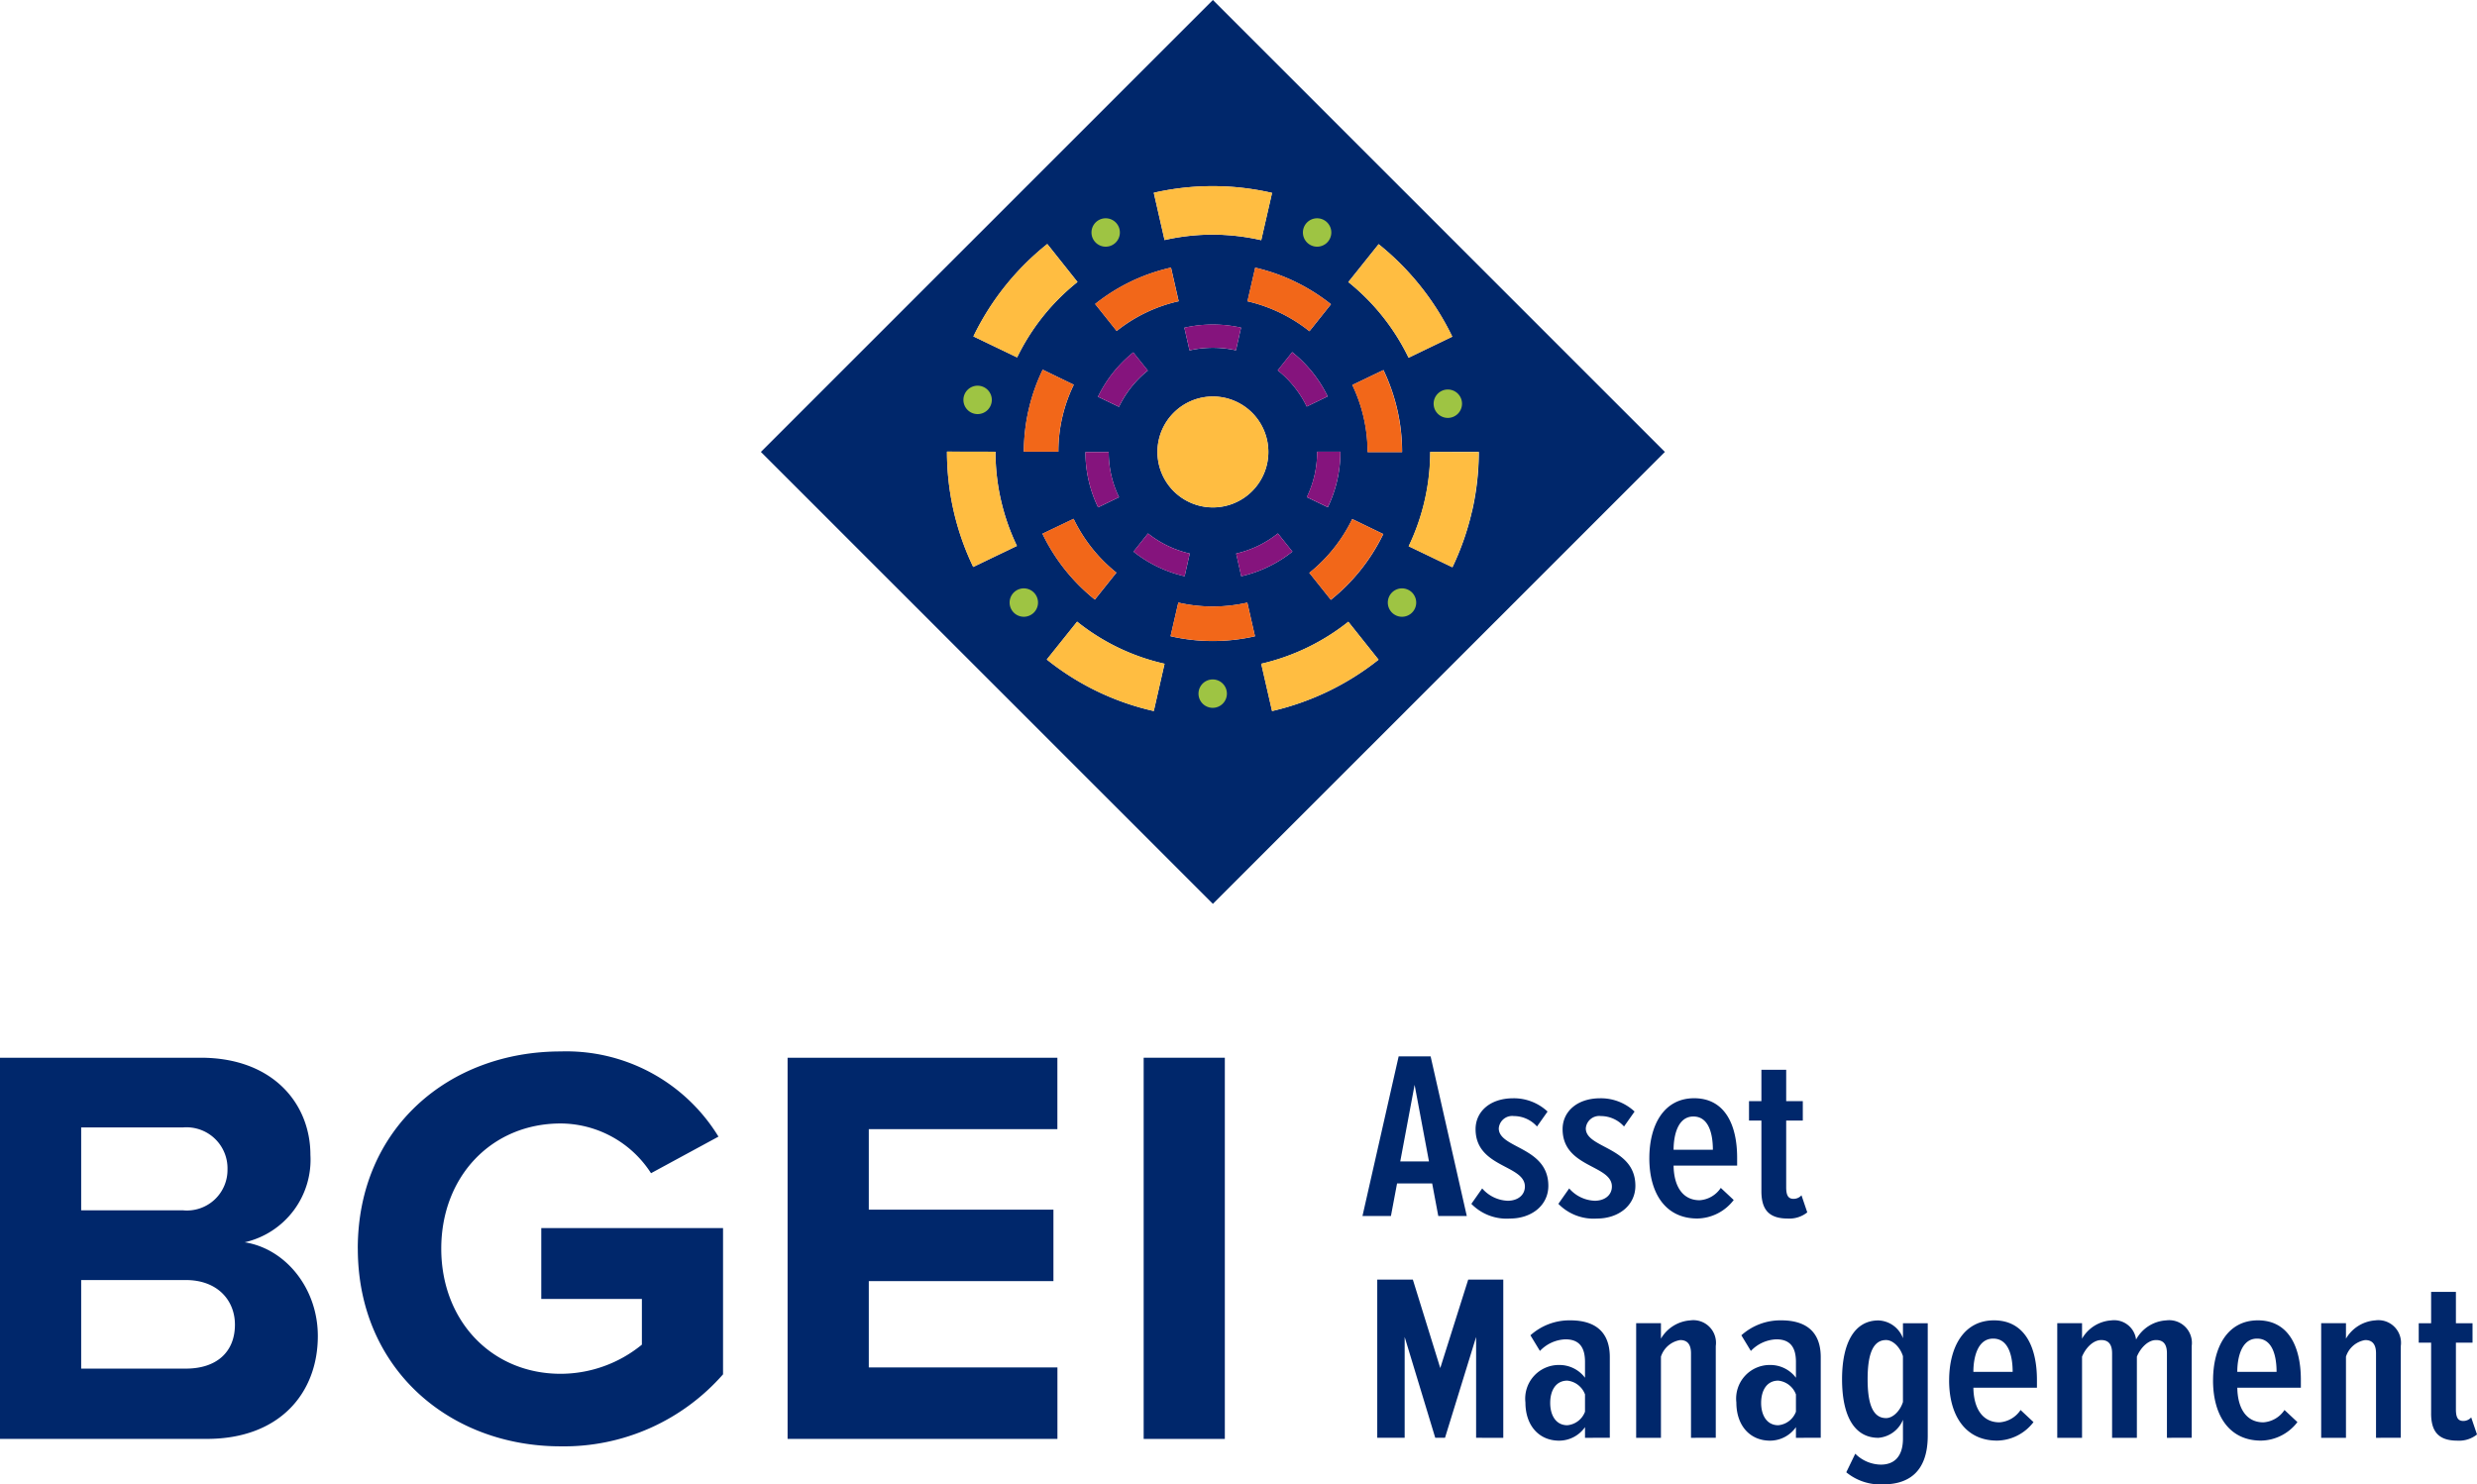
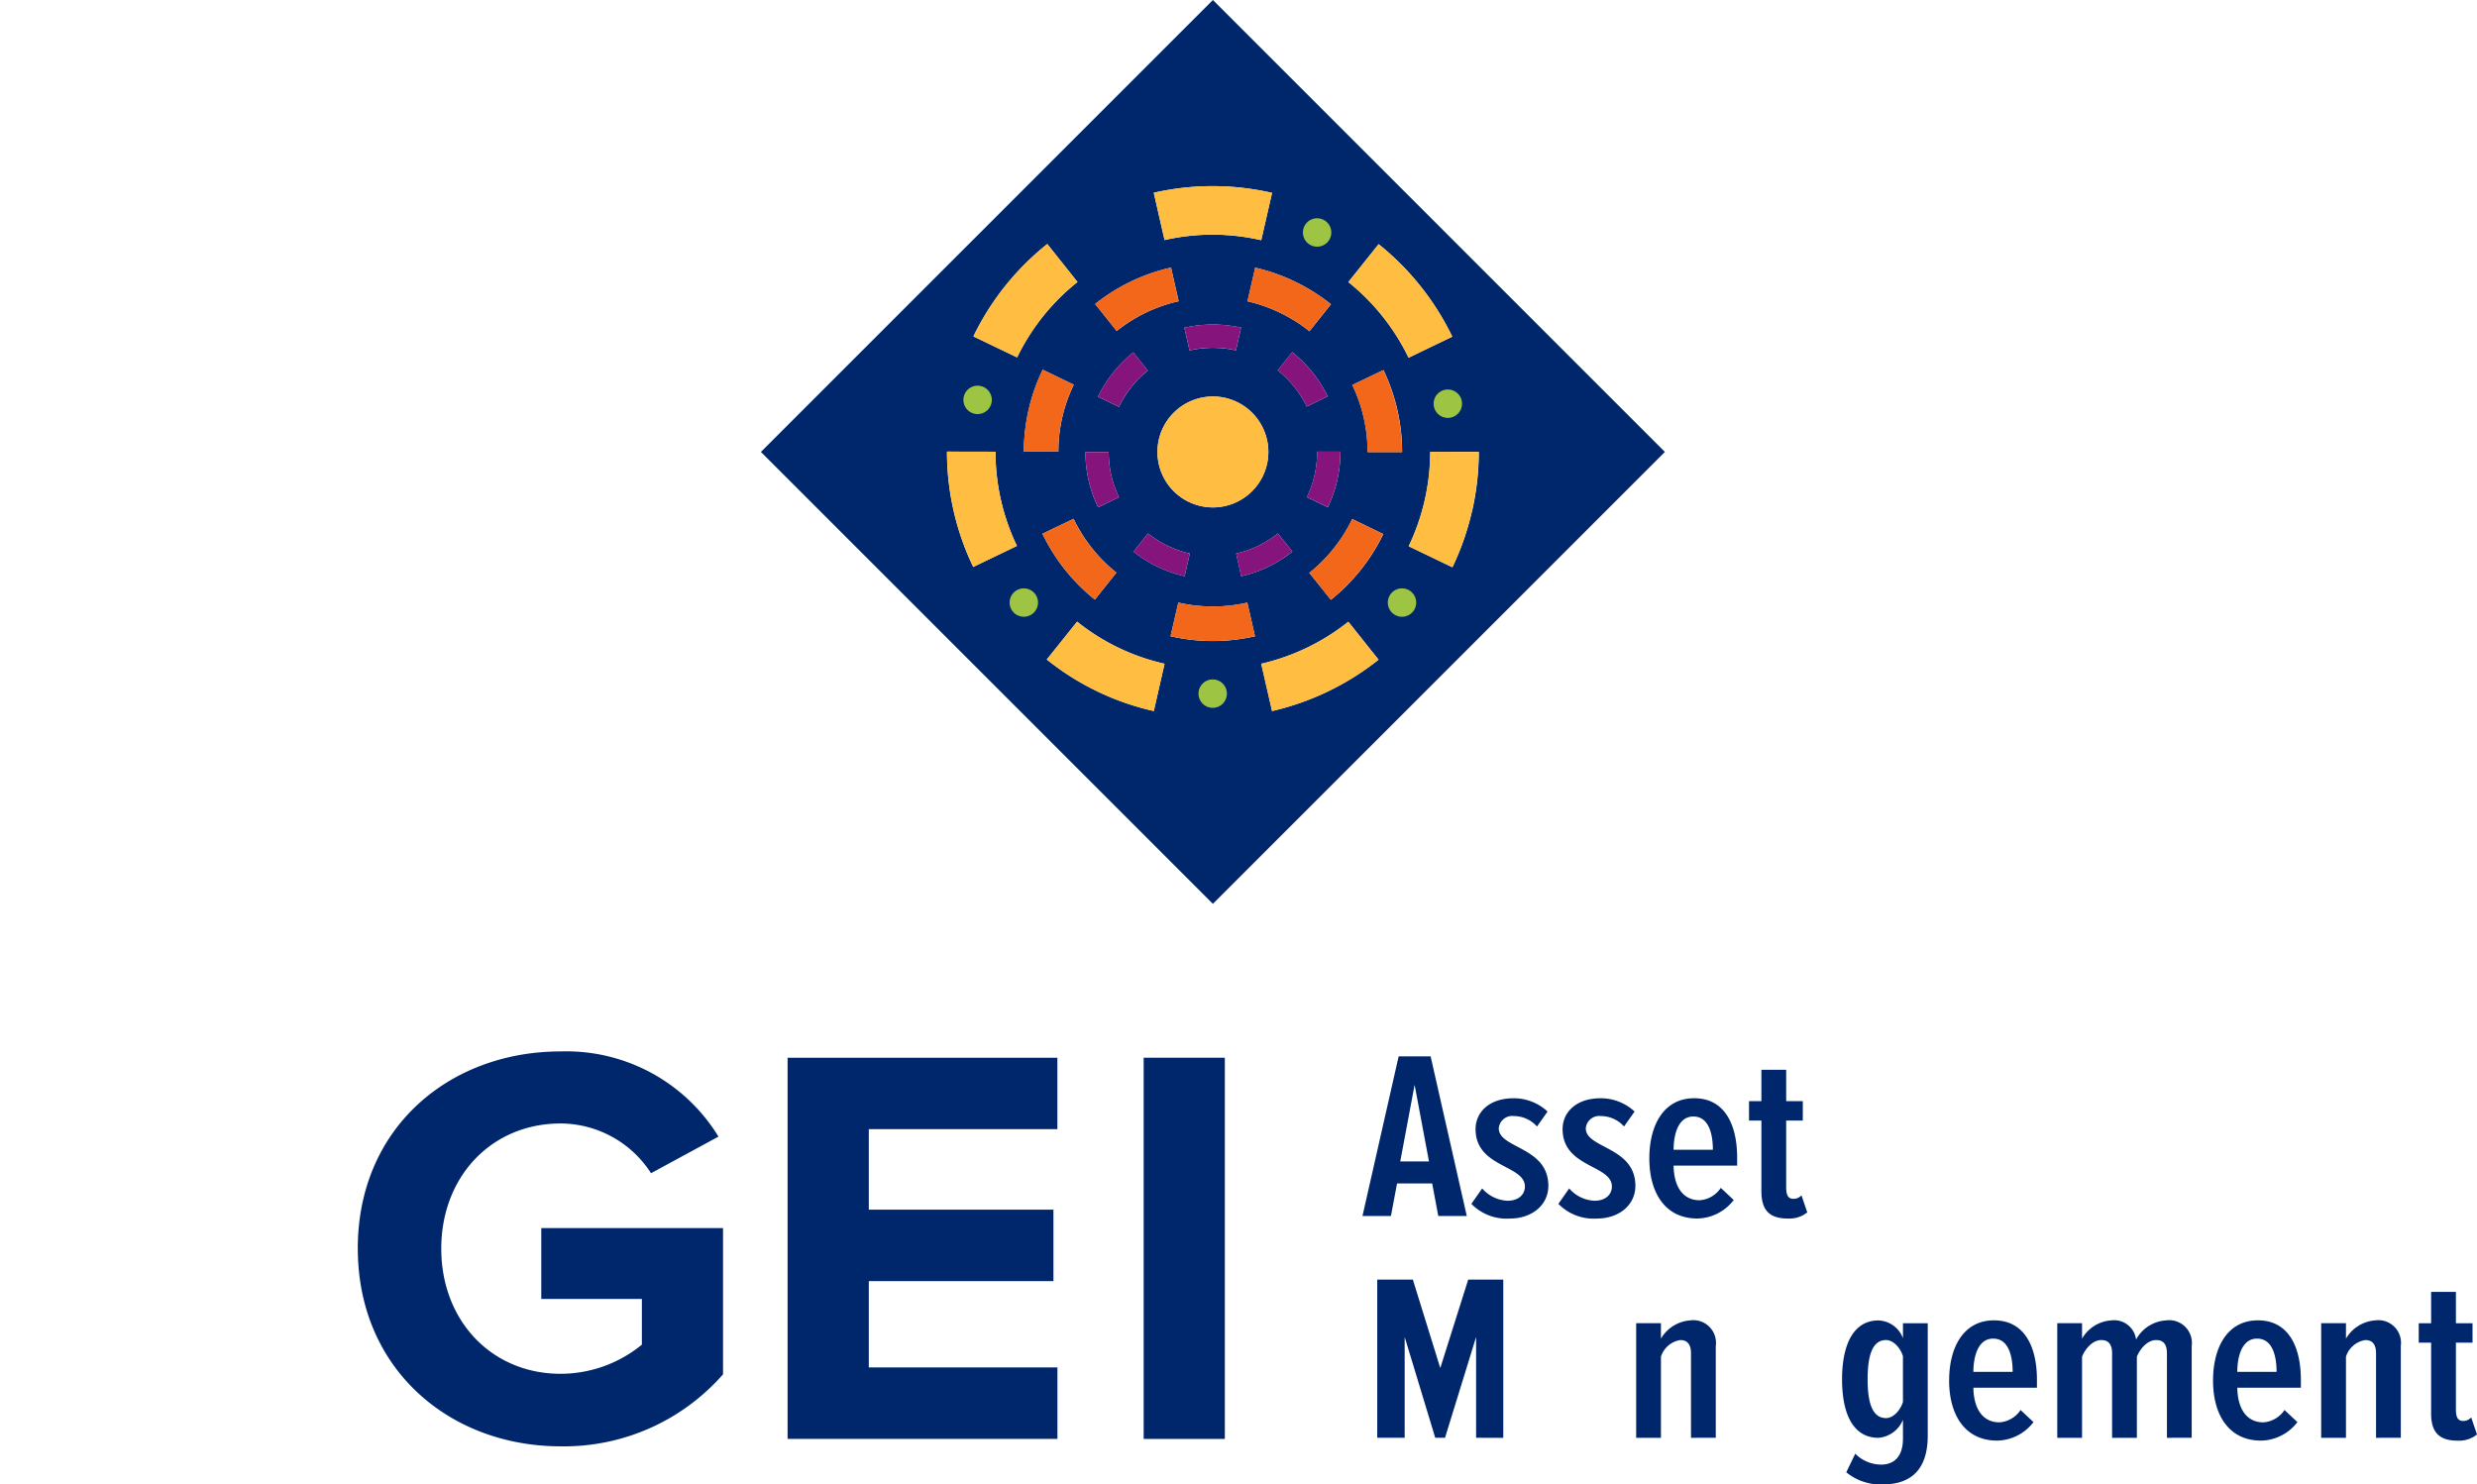
<svg xmlns="http://www.w3.org/2000/svg" id="bgei-asset-management-logo" width="193.797" height="116.147" viewBox="0 0 193.797 116.147">
  <defs>
    <clipPath id="clip-path">
      <rect id="Rectangle_1338" data-name="Rectangle 1338" width="193.797" height="116.147" fill="none" />
    </clipPath>
  </defs>
  <path id="Path_7816" data-name="Path 7816" d="M260.405,209.949l-.478-2.546H257.18l-.479,2.546h-2.226l2.83-12.489h2.5l2.83,12.489Zm-1.852-10.261-1.123,5.992h2.247Z" transform="translate(-147.876 -114.799)" fill="#00276b" />
  <g id="Group_13485" data-name="Group 13485">
    <g id="Group_13484" data-name="Group 13484" clip-path="url(#clip-path)">
      <path id="Path_7817" data-name="Path 7817" d="M274.709,213.341l.846-1.207a2.778,2.778,0,0,0,2,.965c.763,0,1.341-.427,1.341-1.114,0-1.708-3.858-1.467-3.858-4.492,0-1.337,1.093-2.413,2.95-2.413a3.863,3.863,0,0,1,2.682,1.039l-.826,1.17a2.43,2.43,0,0,0-1.815-.817,1.051,1.051,0,0,0-1.176.966c0,1.578,3.878,1.429,3.878,4.492,0,1.522-1.3,2.562-3.012,2.562a3.852,3.852,0,0,1-3.012-1.151" transform="translate(-159.591 -119.14)" fill="#00276b" />
      <path id="Path_7818" data-name="Path 7818" d="M290.953,213.341l.846-1.207a2.779,2.779,0,0,0,2,.965c.763,0,1.341-.427,1.341-1.114,0-1.708-3.857-1.467-3.857-4.492,0-1.337,1.093-2.413,2.95-2.413a3.863,3.863,0,0,1,2.682,1.039l-.825,1.17a2.43,2.43,0,0,0-1.815-.817,1.051,1.051,0,0,0-1.176.966c0,1.578,3.879,1.429,3.879,4.492,0,1.522-1.3,2.562-3.012,2.562a3.852,3.852,0,0,1-3.012-1.151" transform="translate(-169.028 -119.14)" fill="#00276b" />
      <path id="Path_7819" data-name="Path 7819" d="M307.936,209.777c0-2.6,1.134-4.7,3.507-4.7,2.393,0,3.362,2.06,3.362,4.659v.612h-4.972c.021,1.578.681,2.71,2.042,2.71a2.16,2.16,0,0,0,1.651-.965l1.011.947a3.656,3.656,0,0,1-2.847,1.448c-2.5,0-3.755-1.986-3.755-4.715m3.445-3.267c-1.237,0-1.547,1.522-1.547,2.6h3.074c0-1.17-.288-2.6-1.527-2.6" transform="translate(-178.894 -119.14)" fill="#00276b" />
      <path id="Path_7820" data-name="Path 7820" d="M327.514,209.268v-5.532h-.97v-1.522h.97v-2.45h1.939v2.45h1.3v1.522h-1.3v5.216c0,.613.144.91.577.91a.824.824,0,0,0,.619-.278l.454,1.336a2.243,2.243,0,0,1-1.526.483c-1.465,0-2.063-.687-2.063-2.135" transform="translate(-189.704 -116.052)" fill="#00276b" />
      <path id="Path_7821" data-name="Path 7821" d="M264.87,251.316v-7.89l-2.434,7.89h-.763l-2.393-7.89v7.89h-2.145V238.935h2.785l2.146,6.924,2.187-6.924h2.743v12.382Z" transform="translate(-149.381 -138.808)" fill="#00276b" />
-       <path id="Path_7822" data-name="Path 7822" d="M289.462,255.743v-.835a2.483,2.483,0,0,1-2.022,1.058c-1.568,0-2.64-1.17-2.64-2.989a2.631,2.631,0,0,1,2.64-2.933,2.5,2.5,0,0,1,2.022,1V249.8c0-1.114-.433-1.763-1.527-1.763a2.89,2.89,0,0,0-2,.909l-.743-1.225a4.565,4.565,0,0,1,3.116-1.17c1.959,0,3.094.909,3.094,2.878v6.311Zm0-2.042v-1.355a1.662,1.662,0,0,0-1.382-1.077c-.908,0-1.341.78-1.341,1.745,0,.947.433,1.745,1.341,1.745a1.639,1.639,0,0,0,1.382-1.058" transform="translate(-165.453 -143.234)" fill="#00276b" />
      <path id="Path_7823" data-name="Path 7823" d="M309.766,255.743v-6.609c0-.706-.289-1.04-.846-1.04a1.9,1.9,0,0,0-1.506,1.3v6.349h-1.939v-8.967h1.939v1.207a2.89,2.89,0,0,1,2.29-1.429,1.771,1.771,0,0,1,2,2v7.184Z" transform="translate(-177.464 -143.234)" fill="#00276b" />
-       <path id="Path_7824" data-name="Path 7824" d="M328.844,255.743v-.835a2.484,2.484,0,0,1-2.022,1.058c-1.568,0-2.64-1.17-2.64-2.989a2.631,2.631,0,0,1,2.64-2.933,2.5,2.5,0,0,1,2.022,1V249.8c0-1.114-.433-1.763-1.527-1.763a2.891,2.891,0,0,0-2,.909l-.743-1.225a4.565,4.565,0,0,1,3.116-1.17c1.96,0,3.094.909,3.094,2.878v6.311Zm0-2.042v-1.355a1.662,1.662,0,0,0-1.382-1.077c-.908,0-1.341.78-1.341,1.745,0,.947.433,1.745,1.341,1.745a1.639,1.639,0,0,0,1.382-1.058" transform="translate(-188.332 -143.234)" fill="#00276b" />
      <path id="Path_7825" data-name="Path 7825" d="M344.253,258.435l.7-1.448a2.891,2.891,0,0,0,2,.854c1.031,0,1.732-.613,1.732-2.042v-1.467a2.268,2.268,0,0,1-1.918,1.411c-1.919,0-2.847-1.763-2.847-4.585,0-2.766.928-4.6,2.847-4.6a2.128,2.128,0,0,1,1.918,1.392v-1.17h1.939v8.8c0,2.951-1.63,3.805-3.487,3.805a4.184,4.184,0,0,1-2.888-.947m4.435-5.5v-3.583c-.206-.668-.763-1.262-1.32-1.262-1.134,0-1.444,1.355-1.444,3.063s.309,3.044,1.444,3.044c.557,0,1.114-.594,1.32-1.262" transform="translate(-199.8 -143.234)" fill="#00276b" />
      <path id="Path_7826" data-name="Path 7826" d="M363.909,251.251c0-2.6,1.134-4.7,3.507-4.7,2.393,0,3.362,2.06,3.362,4.659v.612h-4.972c.021,1.578.681,2.71,2.042,2.71a2.16,2.16,0,0,0,1.65-.965l1.011.947a3.656,3.656,0,0,1-2.847,1.448c-2.5,0-3.755-1.986-3.755-4.715m3.445-3.267c-1.237,0-1.547,1.522-1.547,2.6h3.074c0-1.17-.289-2.6-1.527-2.6" transform="translate(-211.411 -143.234)" fill="#00276b" />
      <path id="Path_7827" data-name="Path 7827" d="M392.674,255.743v-6.609c0-.724-.289-1.04-.846-1.04-.681,0-1.258.687-1.506,1.3v6.349h-1.939v-6.609c0-.687-.268-1.04-.845-1.04-.681,0-1.259.687-1.506,1.3v6.349h-1.939v-8.967h1.939v1.207a2.852,2.852,0,0,1,2.289-1.429,1.729,1.729,0,0,1,1.939,1.5,2.865,2.865,0,0,1,2.352-1.5,1.779,1.779,0,0,1,2,2v7.184Z" transform="translate(-223.136 -143.234)" fill="#00276b" />
      <path id="Path_7828" data-name="Path 7828" d="M413.185,251.251c0-2.6,1.134-4.7,3.507-4.7,2.393,0,3.362,2.06,3.362,4.659v.612h-4.972c.021,1.578.681,2.71,2.042,2.71a2.16,2.16,0,0,0,1.65-.965l1.011.947a3.655,3.655,0,0,1-2.847,1.448c-2.5,0-3.755-1.986-3.755-4.715m3.445-3.267c-1.238,0-1.548,1.522-1.548,2.6h3.074c0-1.17-.289-2.6-1.526-2.6" transform="translate(-240.038 -143.234)" fill="#00276b" />
      <path id="Path_7829" data-name="Path 7829" d="M437.66,255.743v-6.609c0-.706-.289-1.04-.846-1.04a1.9,1.9,0,0,0-1.506,1.3v6.349h-1.939v-8.967h1.939v1.207a2.891,2.891,0,0,1,2.29-1.429,1.771,1.771,0,0,1,2,2v7.184Z" transform="translate(-251.763 -143.234)" fill="#00276b" />
      <path id="Path_7830" data-name="Path 7830" d="M452.553,250.743V245.21h-.97v-1.522h.97v-2.45h1.939v2.45h1.3v1.522h-1.3v5.216c0,.613.145.91.577.91a.823.823,0,0,0,.619-.278l.454,1.336a2.242,2.242,0,0,1-1.527.483c-1.465,0-2.063-.687-2.063-2.135" transform="translate(-262.345 -140.146)" fill="#00276b" />
-       <path id="Path_7831" data-name="Path 7831" d="M0,227.338V197.509H15.7c5.68,0,8.586,3.622,8.586,7.6a6.626,6.626,0,0,1-5.143,6.842c3.175.492,5.724,3.577,5.724,7.334,0,4.472-3,8.05-8.676,8.05ZM17.8,206.23a3.21,3.21,0,0,0-3.488-3.265H6.351v6.484h7.96a3.176,3.176,0,0,0,3.488-3.22m.582,12.164c0-1.878-1.342-3.488-3.846-3.488H6.351v6.932h8.184c2.415,0,3.846-1.3,3.846-3.444" transform="translate(0 -114.742)" fill="#00276b" />
      <path id="Path_7832" data-name="Path 7832" d="M66.8,211.763c0-9.436,7.155-15.429,15.875-15.429A13.948,13.948,0,0,1,95.02,203l-5.277,2.862a8.448,8.448,0,0,0-7.066-3.891c-5.411,0-9.346,4.159-9.346,9.794s3.935,9.794,9.346,9.794a10.061,10.061,0,0,0,6.351-2.281V215.7H81.156v-5.545H95.378V221.6a16.558,16.558,0,0,1-12.7,5.635c-8.72,0-15.875-6.082-15.875-15.474" transform="translate(-38.808 -114.059)" fill="#00276b" />
      <path id="Path_7833" data-name="Path 7833" d="M147.046,227.338V197.509h21.108v5.59H153.4V209.4h14.445v5.59H153.4v6.753h14.758v5.59Z" transform="translate(-85.426 -114.742)" fill="#00276b" />
      <rect id="Rectangle_1337" data-name="Rectangle 1337" width="6.35" height="29.828" transform="translate(89.479 82.767)" fill="#00276b" />
      <path id="Path_7834" data-name="Path 7834" d="M177.426,0,142.063,35.364l35.363,35.363L212.79,35.364Zm12.967,19.108a20.989,20.989,0,0,1,5.762,7.237l-3.419,1.647a17.158,17.158,0,0,0-4.713-5.92ZM172.349,41.742a8.179,8.179,0,0,0,3.267,1.573l-.4,1.775a10,10,0,0,1-4-1.924Zm-2.274-9.906-1.64-.789a10.063,10.063,0,0,1,2.763-3.471L172.336,29a8.225,8.225,0,0,0-2.261,2.84m3.013,3.528a4.339,4.339,0,1,1,4.338,4.339,4.339,4.339,0,0,1-4.338-4.339m2.105-9.721a10.092,10.092,0,0,1,4.436-.007l-.4,1.776a8.28,8.28,0,0,0-3.629.005Zm7.318,16.095,1.136,1.422a10.008,10.008,0,0,1-4,1.928l-.4-1.776a8.163,8.163,0,0,0,3.266-1.575M182.5,28.981l1.133-1.424a10.059,10.059,0,0,1,2.774,3.462l-1.638.794a8.224,8.224,0,0,0-2.269-2.832m3.081,6.383v-.018l1.82,0v.021a9.882,9.882,0,0,1-.985,4.327l-1.64-.79a8.073,8.073,0,0,0,.805-3.537m-.6-9.448a12.207,12.207,0,0,0-4.847-2.342l.605-2.631a14.93,14.93,0,0,1,5.925,2.862ZM178.5,14.595a21,21,0,0,1,3.554.5l-.847,3.7a17.192,17.192,0,0,0-2.909-.408,16.884,16.884,0,0,0-4.654.4l-.844-3.7a20.652,20.652,0,0,1,5.7-.489M174.15,20.94l.6,2.633A11.977,11.977,0,0,0,169.9,25.9l-1.683-2.111a14.651,14.651,0,0,1,5.935-2.847m-4.877,14.433a8.071,8.071,0,0,0,.808,3.535l-1.638.793a9.875,9.875,0,0,1-.99-4.326Zm-10.6,8.99a20.849,20.849,0,0,1-2.052-9.024l3.795.007a17.035,17.035,0,0,0,1.677,7.372Zm.016-18.04a20.856,20.856,0,0,1,5.78-7.229l2.362,2.97a17.044,17.044,0,0,0-4.722,5.9Zm3.947,8.88a14.84,14.84,0,0,1,1.475-6.274l2.43,1.176a11.959,11.959,0,0,0-1.205,5.125c0,.038,0,.078,0,.116h-2.7c0-.048,0-.095,0-.142m3.89,5.395a12.126,12.126,0,0,0,3.349,4.209l-1.685,2.109a14.836,14.836,0,0,1-4.1-5.152Zm6.275,15.04-.035-.008a20.614,20.614,0,0,1-8.336-4.024l2.372-2.962a16.849,16.849,0,0,0,6.81,3.287l.031.007Zm7.894-5.847a14.906,14.906,0,0,1-3.426.368,14.742,14.742,0,0,1-3.156-.376l.607-2.631a12.1,12.1,0,0,0,5.381.006l.017,0,.6,2.632Zm1.36,5.847-.848-3.7a17.16,17.16,0,0,0,6.815-3.287l2.365,2.968a20.978,20.978,0,0,1-8.332,4.019m4.6-8.705-1.684-2.11a12.22,12.22,0,0,0,3.356-4.209l2.431,1.174a14.925,14.925,0,0,1-4.1,5.144m2.874-11.56a12.2,12.2,0,0,0-1.195-5.25l2.434-1.168a14.911,14.911,0,0,1,1.46,6.417Zm8.161,4.648a20.919,20.919,0,0,1-1.526,4.365l-3.421-1.644a17.2,17.2,0,0,0,1.661-6.5c.015-.292.024-.59.024-.883l3.8,0c0,.358-.01.722-.029,1.081a20.953,20.953,0,0,1-.5,3.572" transform="translate(-82.531 -0.001)" fill="#00276b" />
      <path id="Path_7835" data-name="Path 7835" d="M224.775,78.374a4.338,4.338,0,1,0-4.338,4.338,4.338,4.338,0,0,0,4.338-4.338" transform="translate(-125.541 -43.011)" fill="#ffbd41" />
      <path id="Path_7836" data-name="Path 7836" d="M242.459,69.218a10.063,10.063,0,0,0-2.774-3.462l-1.133,1.424a8.232,8.232,0,0,1,2.269,2.832Z" transform="translate(-138.586 -38.201)" fill="#85147d" />
      <path id="Path_7837" data-name="Path 7837" d="M246.61,84.359v-.021l-1.82,0v.018a8.072,8.072,0,0,1-.805,3.537l1.639.79a9.876,9.876,0,0,0,.986-4.327" transform="translate(-141.742 -48.996)" fill="#85147d" />
      <path id="Path_7838" data-name="Path 7838" d="M205.282,87.945a8.073,8.073,0,0,1-.808-3.535l-1.82,0a9.873,9.873,0,0,0,.99,4.325Z" transform="translate(-117.731 -49.038)" fill="#85147d" />
      <path id="Path_7839" data-name="Path 7839" d="M207.757,65.8a10.056,10.056,0,0,0-2.763,3.471l1.64.789a8.226,8.226,0,0,1,2.26-2.839Z" transform="translate(-119.09 -38.228)" fill="#85147d" />
      <path id="Path_7840" data-name="Path 7840" d="M235.193,101.019,234.057,99.6a8.173,8.173,0,0,1-3.266,1.576l.4,1.775a10.007,10.007,0,0,0,4-1.928" transform="translate(-134.077 -57.86)" fill="#85147d" />
      <path id="Path_7841" data-name="Path 7841" d="M216.028,101.182a8.167,8.167,0,0,1-3.267-1.573l-1.135,1.423a10,10,0,0,0,4,1.925Z" transform="translate(-122.943 -57.867)" fill="#85147d" />
      <path id="Path_7842" data-name="Path 7842" d="M225.157,62.613l.4-1.776a10.1,10.1,0,0,0-4.435.007l.406,1.774a8.268,8.268,0,0,1,3.629-.006" transform="translate(-128.46 -35.202)" fill="#85147d" />
      <path id="Path_7843" data-name="Path 7843" d="M211,52.6l-.6-2.632a14.65,14.65,0,0,0-5.935,2.847l1.683,2.112A11.978,11.978,0,0,1,211,52.6" transform="translate(-118.787 -29.029)" fill="#f26719" />
      <path id="Path_7844" data-name="Path 7844" d="M232.9,52.607a12.2,12.2,0,0,1,4.847,2.342l1.684-2.11a14.923,14.923,0,0,0-5.925-2.863Z" transform="translate(-135.303 -29.033)" fill="#f26719" />
      <path id="Path_7845" data-name="Path 7845" d="M193.85,75.333a11.961,11.961,0,0,1,1.205-5.125l-2.43-1.176a14.839,14.839,0,0,0-1.475,6.274c0,.047,0,.095,0,.142h2.7c0-.039,0-.078,0-.116" transform="translate(-111.048 -40.104)" fill="#f26719" />
      <path id="Path_7846" data-name="Path 7846" d="M198.723,103.195l1.685-2.109a12.118,12.118,0,0,1-3.349-4.209l-2.435,1.165a14.828,14.828,0,0,0,4.1,5.152" transform="translate(-113.066 -56.28)" fill="#f26719" />
      <path id="Path_7847" data-name="Path 7847" d="M254.9,69.1l-2.434,1.167a12.2,12.2,0,0,1,1.195,5.25h2.7A14.916,14.916,0,0,0,254.9,69.1" transform="translate(-146.669 -40.14)" fill="#f26719" />
      <path id="Path_7848" data-name="Path 7848" d="M244.441,101.128l1.684,2.11a14.928,14.928,0,0,0,4.1-5.144L247.8,96.919a12.212,12.212,0,0,1-3.356,4.209" transform="translate(-142.007 -56.305)" fill="#f26719" />
      <path id="Path_7849" data-name="Path 7849" d="M224.527,112.524a12.1,12.1,0,0,1-5.381-.006l-.607,2.63a14.739,14.739,0,0,0,6.582.009l.025-.006-.6-2.632Z" transform="translate(-126.959 -65.367)" fill="#f26719" />
      <path id="Path_7850" data-name="Path 7850" d="M264.671,84.387c0,.293-.008.59-.024.883a17.195,17.195,0,0,1-1.661,6.5l3.421,1.644a20.982,20.982,0,0,0,2.03-7.938c.019-.358.029-.722.029-1.081Z" transform="translate(-152.78 -49.024)" fill="#ffbd41" />
      <path id="Path_7851" data-name="Path 7851" d="M176.8,84.33a20.849,20.849,0,0,0,2.052,9.023l3.42-1.644a17.043,17.043,0,0,1-1.677-7.372Z" transform="translate(-102.712 -48.991)" fill="#ffbd41" />
      <path id="Path_7852" data-name="Path 7852" d="M256.453,54.483l3.419-1.648a20.976,20.976,0,0,0-5.762-7.237l-2.369,2.965a17.16,17.16,0,0,1,4.713,5.92" transform="translate(-146.247 -26.49)" fill="#ffbd41" />
      <path id="Path_7853" data-name="Path 7853" d="M189.876,48.534l-2.362-2.971a20.85,20.85,0,0,0-5.78,7.229l3.419,1.647a17.035,17.035,0,0,1,4.722-5.9" transform="translate(-105.578 -26.47)" fill="#ffbd41" />
      <path id="Path_7854" data-name="Path 7854" d="M220.916,38.575a17.2,17.2,0,0,1,2.909.409l.846-3.7a20.993,20.993,0,0,0-3.554-.5,20.689,20.689,0,0,0-5.7.489l.845,3.7a16.866,16.866,0,0,1,4.654-.4" transform="translate(-125.146 -20.191)" fill="#ffbd41" />
      <path id="Path_7855" data-name="Path 7855" d="M197.805,116.077l-2.372,2.962a20.606,20.606,0,0,0,8.336,4.024l.035.008.843-3.7-.031-.007a16.838,16.838,0,0,1-6.81-3.287" transform="translate(-113.536 -67.434)" fill="#ffbd41" />
      <path id="Path_7856" data-name="Path 7856" d="M235.467,119.384l.848,3.7a20.979,20.979,0,0,0,8.332-4.018l-2.365-2.969a17.16,17.16,0,0,1-6.815,3.287" transform="translate(-136.793 -67.446)" fill="#ffbd41" />
      <path id="Path_7857" data-name="Path 7857" d="M182.093,73.133a1.111,1.111,0,1,1-1.111-1.111,1.111,1.111,0,0,1,1.111,1.111" transform="translate(-104.495 -41.841)" fill="#9ec443" />
      <path id="Path_7858" data-name="Path 7858" d="M269.884,73.843a1.111,1.111,0,1,1-1.111-1.111,1.111,1.111,0,0,1,1.111,1.111" transform="translate(-155.497 -42.253)" fill="#9ec443" />
      <path id="Path_7859" data-name="Path 7859" d="M261.33,110.977a1.111,1.111,0,1,1-1.111-1.111,1.111,1.111,0,0,1,1.111,1.111" transform="translate(-150.528 -63.826)" fill="#9ec443" />
      <path id="Path_7860" data-name="Path 7860" d="M225.985,127.983a1.111,1.111,0,1,1-1.111-1.111,1.111,1.111,0,0,1,1.111,1.111" transform="translate(-129.994 -73.706)" fill="#9ec443" />
      <path id="Path_7861" data-name="Path 7861" d="M190.721,110.977a1.111,1.111,0,1,1-1.111-1.111,1.111,1.111,0,0,1,1.111,1.111" transform="translate(-109.508 -63.826)" fill="#9ec443" />
      <path id="Path_7862" data-name="Path 7862" d="M245.48,41.872a1.111,1.111,0,1,1-1.111-1.111,1.111,1.111,0,0,1,1.111,1.111" transform="translate(-141.32 -23.68)" fill="#9ec443" />
-       <path id="Path_7863" data-name="Path 7863" d="M206,41.872a1.111,1.111,0,1,1-1.111-1.111A1.111,1.111,0,0,1,206,41.872" transform="translate(-118.382 -23.68)" fill="#9ec443" />
    </g>
  </g>
</svg>